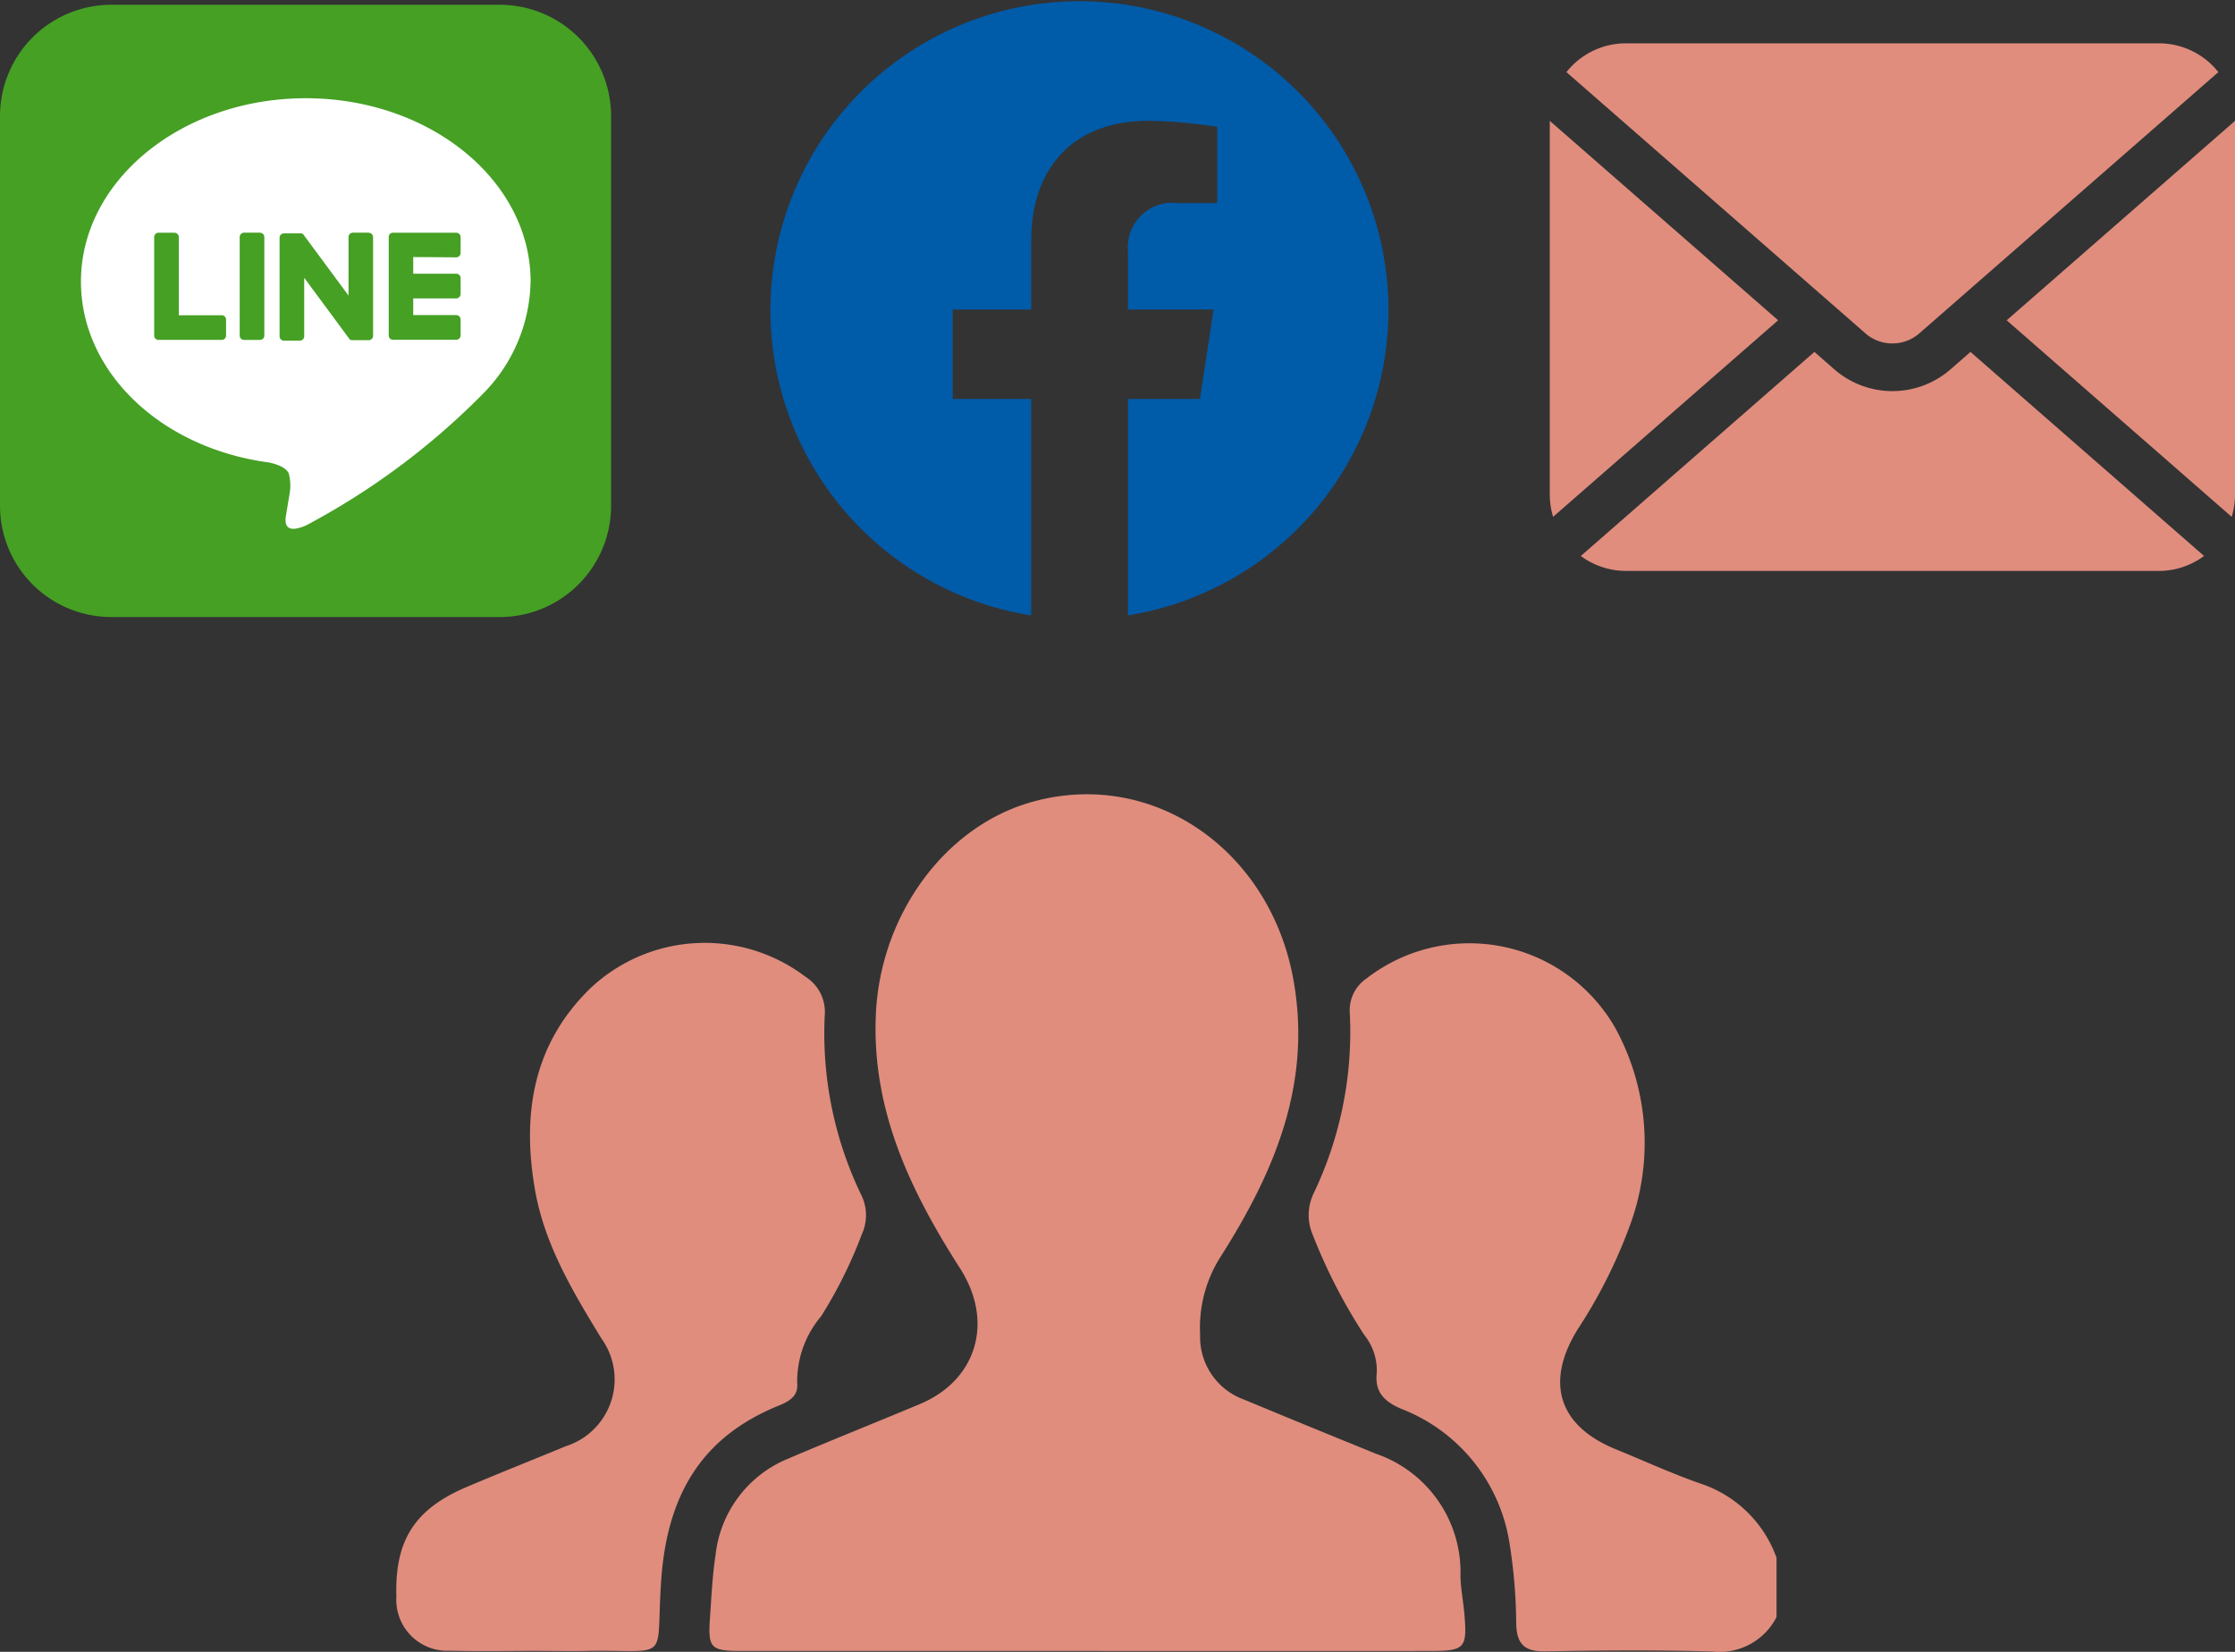
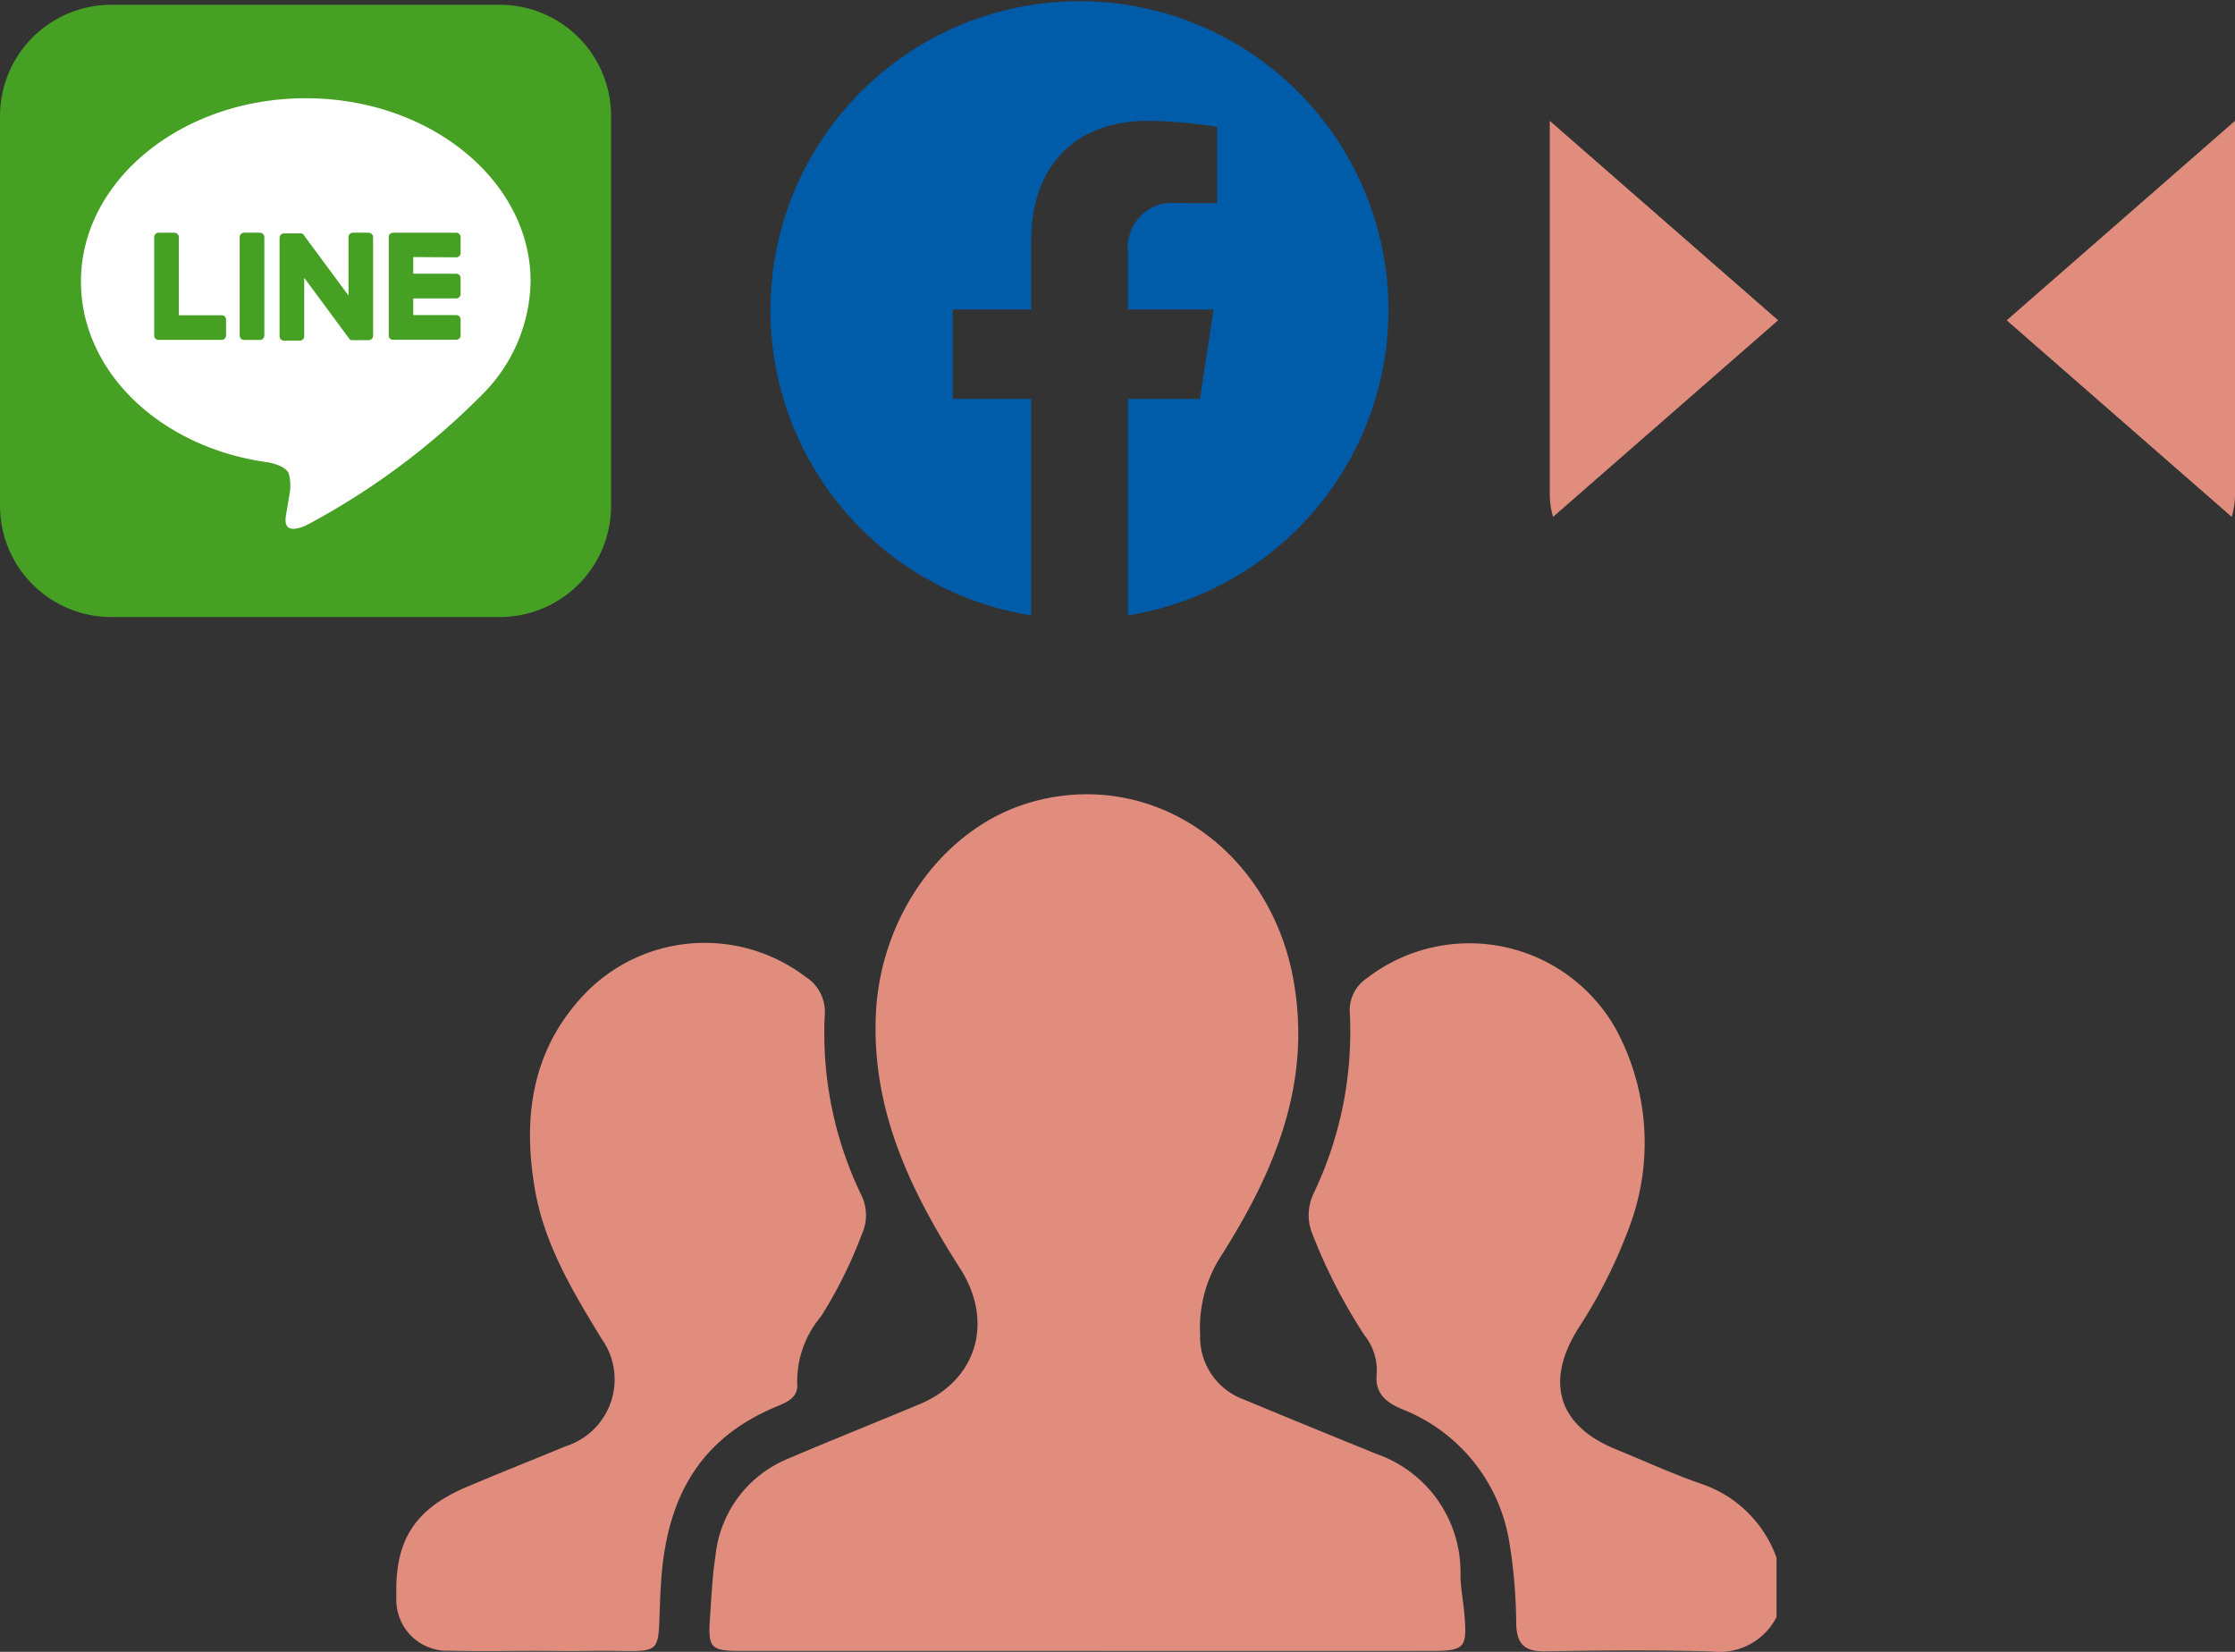
<svg xmlns="http://www.w3.org/2000/svg" width="115" height="85" viewBox="0 0 115 85">
  <rect x="0" y="0" width="115" height="85" fill="#333333" stroke="none" />
  <g id="sns" transform="translate(-192.357 -207.189)">
    <g id="line">
      <path id="長方形_10" data-name="長方形 10" d="M198.079,207.435h20a5.727,5.727,0,0,1,5.721,5.733v20.04a5.726,5.726,0,0,1-5.721,5.732h-20a5.727,5.727,0,0,1-5.722-5.732v-20.04A5.728,5.728,0,0,1,198.079,207.435Z" fill="#45a024" />
      <g id="TYPE_A" data-name="TYPE A">
        <g id="グループ_12" data-name="グループ 12">
          <path id="パス_51" data-name="パス 51" d="M219.659,221.677c0-5.2-5.189-9.433-11.568-9.433s-11.569,4.233-11.569,9.433c0,4.664,4.117,8.571,9.676,9.31.377.082.889.25,1.019.574a2.4,2.4,0,0,1,.037,1.052l-.165.994c-.051.294-.232,1.151,1,.627a37.361,37.361,0,0,0,9.089-6.752h0a8.409,8.409,0,0,0,2.48-5.8" fill="#fff" />
          <g id="グループ_11" data-name="グループ 11">
            <path id="パス_52" data-name="パス 52" d="M205.731,219.162h-.815a.227.227,0,0,0-.226.227h0v5.067a.225.225,0,0,0,.225.226h.816a.226.226,0,0,0,.227-.225h0v-5.065a.227.227,0,0,0-.227-.227h0" fill="#45a024" />
            <path id="パス_53" data-name="パス 53" d="M211.336,219.162h-.82a.227.227,0,0,0-.226.227h0v3.01l-2.318-3.136-.017-.023h0l-.014-.013h0l-.012-.01h-.006l-.012-.007H207.9l-.012-.006h-.007l-.013-.006h-.9a.227.227,0,0,0-.226.227h0v5.067a.226.226,0,0,0,.225.226h.816a.226.226,0,0,0,.227-.225h0v-3.01l2.32,3.14a.237.237,0,0,0,.058.056h0l.014.008h.051a.287.287,0,0,0,.058.007h.816a.226.226,0,0,0,.226-.225h0v-5.076a.227.227,0,0,0-.226-.227h0" fill="#45a024" />
            <path id="パス_54" data-name="パス 54" d="M203.769,223.412h-2.212v-4.021a.227.227,0,0,0-.226-.227h-.814a.225.225,0,0,0-.226.225v5.069h0a.231.231,0,0,0,.063.157h0a.224.224,0,0,0,.156.064h3.254a.225.225,0,0,0,.225-.226h0v-.817a.226.226,0,0,0-.224-.227h0" fill="#45a024" />
            <path id="パス_55" data-name="パス 55" d="M215.83,220.431a.227.227,0,0,0,.227-.226h0v-.814a.227.227,0,0,0-.227-.227h-3.251a.226.226,0,0,0-.157.064h0a.228.228,0,0,0-.063.157h0v5.067h0a.231.231,0,0,0,.063.157h0a.224.224,0,0,0,.156.064h3.252a.227.227,0,0,0,.227-.227h0v-.817a.227.227,0,0,0-.227-.227h-2.211v-.857h2.211a.227.227,0,0,0,.227-.226h0V221.5a.226.226,0,0,0-.225-.227h-2.213v-.857Z" fill="#45a024" />
          </g>
        </g>
      </g>
    </g>
    <path id="fb" d="M263.8,223.119a15.9,15.9,0,1,0-18.384,15.737V227.718h-4.039v-4.6h4.039v-3.511c0-3.993,2.373-6.2,6.008-6.2a24.547,24.547,0,0,1,3.56.31v3.922h-2a2.3,2.3,0,0,0-2.591,2.488v2.99h4.407l-.7,4.6h-3.705v11.138A15.925,15.925,0,0,0,263.8,223.119Z" fill="#005ba9" />
    <g id="mail">
      <path id="パス_60" data-name="パス 60" d="M295.609,223.671l11.578,10.114a3.929,3.929,0,0,0,.17-1.144V213.408Z" fill="#e08d7e" />
-       <path id="パス_61" data-name="パス 61" d="M289.73,224.861a2.1,2.1,0,0,0,1.385-.519L306.5,210.9a3.9,3.9,0,0,0-3.063-1.482H276.019a3.9,3.9,0,0,0-3.062,1.482l15.388,13.446A2.1,2.1,0,0,0,289.73,224.861Z" fill="#e08d7e" />
      <path id="パス_62" data-name="パス 62" d="M272.1,213.408V232.64a3.929,3.929,0,0,0,.171,1.144l11.578-10.114Z" fill="#e08d7e" />
-       <path id="パス_63" data-name="パス 63" d="M292.724,226.191a4.55,4.55,0,0,1-5.987,0l-1.022-.893-12.018,10.5a3.9,3.9,0,0,0,2.323.769h27.42a3.9,3.9,0,0,0,2.324-.769l-12.018-10.5Z" fill="#e08d7e" />
    </g>
    <g id="guest">
      <path id="パス_2331" data-name="パス 2331" d="M283.767,290.4a3.288,3.288,0,0,1-3.315,1.77c-2.856-.079-5.719-.057-8.579-.008-1.064.019-1.48-.36-1.5-1.437a27.154,27.154,0,0,0-.347-4.135,8.872,8.872,0,0,0-5.571-6.907c-.875-.378-1.371-.86-1.257-1.861a2.9,2.9,0,0,0-.638-1.93,28.049,28.049,0,0,1-2.658-5.165,2.576,2.576,0,0,1,.046-2.127,19.246,19.246,0,0,0,1.862-9.277,1.976,1.976,0,0,1,.853-1.779,8.643,8.643,0,0,1,12.14,1.544,8.505,8.505,0,0,1,.658.983,12.3,12.3,0,0,1,.71,10.316,26.008,26.008,0,0,1-2.62,5.181c-1.715,2.75-1,4.99,1.932,6.191,1.454.593,2.882,1.251,4.359,1.767a6.228,6.228,0,0,1,3.925,3.821Z" fill="#e08d7e" />
      <path id="パス_2332" data-name="パス 2332" d="M248.24,292.143H230.513c-1.611,0-1.736-.144-1.621-1.756.074-1.059.122-2.127.283-3.174a6.064,6.064,0,0,1,3.74-4.967c2.251-.962,4.525-1.866,6.779-2.81,2.935-1.234,3.814-4.244,2.066-6.973-2.549-3.984-4.553-8.135-4.337-13.065.223-5.132,3.565-9.733,8.112-10.965,6.171-1.683,12.166,2.5,13.371,9.157.97,5.375-.985,9.919-3.732,14.248a6.8,6.8,0,0,0-1.065,4.045,3.417,3.417,0,0,0,2.262,3.326c2.257.942,4.523,1.866,6.79,2.789a6.443,6.443,0,0,1,4.343,6.3c.014.644.144,1.286.2,1.931.152,1.77.03,1.911-1.734,1.914Q257.1,292.149,248.24,292.143Z" fill="#e08d7e" />
      <path id="パス_2333" data-name="パス 2333" d="M220.215,292.138c-1.568,0-3.138.03-4.707-.008a2.619,2.619,0,0,1-2.756-2.474,2.672,2.672,0,0,1,0-.335c-.082-2.86.937-4.474,3.6-5.608,1.7-.723,3.413-1.4,5.122-2.107a3.606,3.606,0,0,0,1.831-5.538c-1.475-2.415-2.935-4.843-3.424-7.675-.67-3.878-.106-7.478,2.863-10.359a8.58,8.58,0,0,1,11.05-.59,2.143,2.143,0,0,1,1,1.989,19.113,19.113,0,0,0,1.891,9.272,2.357,2.357,0,0,1,.016,2,23.341,23.341,0,0,1-2.093,4.215,5.193,5.193,0,0,0-1.232,3.438c.069.689-.441.954-.975,1.172-4,1.628-5.709,4.646-6.019,8.923-.31,4.363.575,3.612-3.806,3.689-.785.014-1.57,0-2.355,0Z" fill="#e08d7e" />
    </g>
  </g>
</svg>